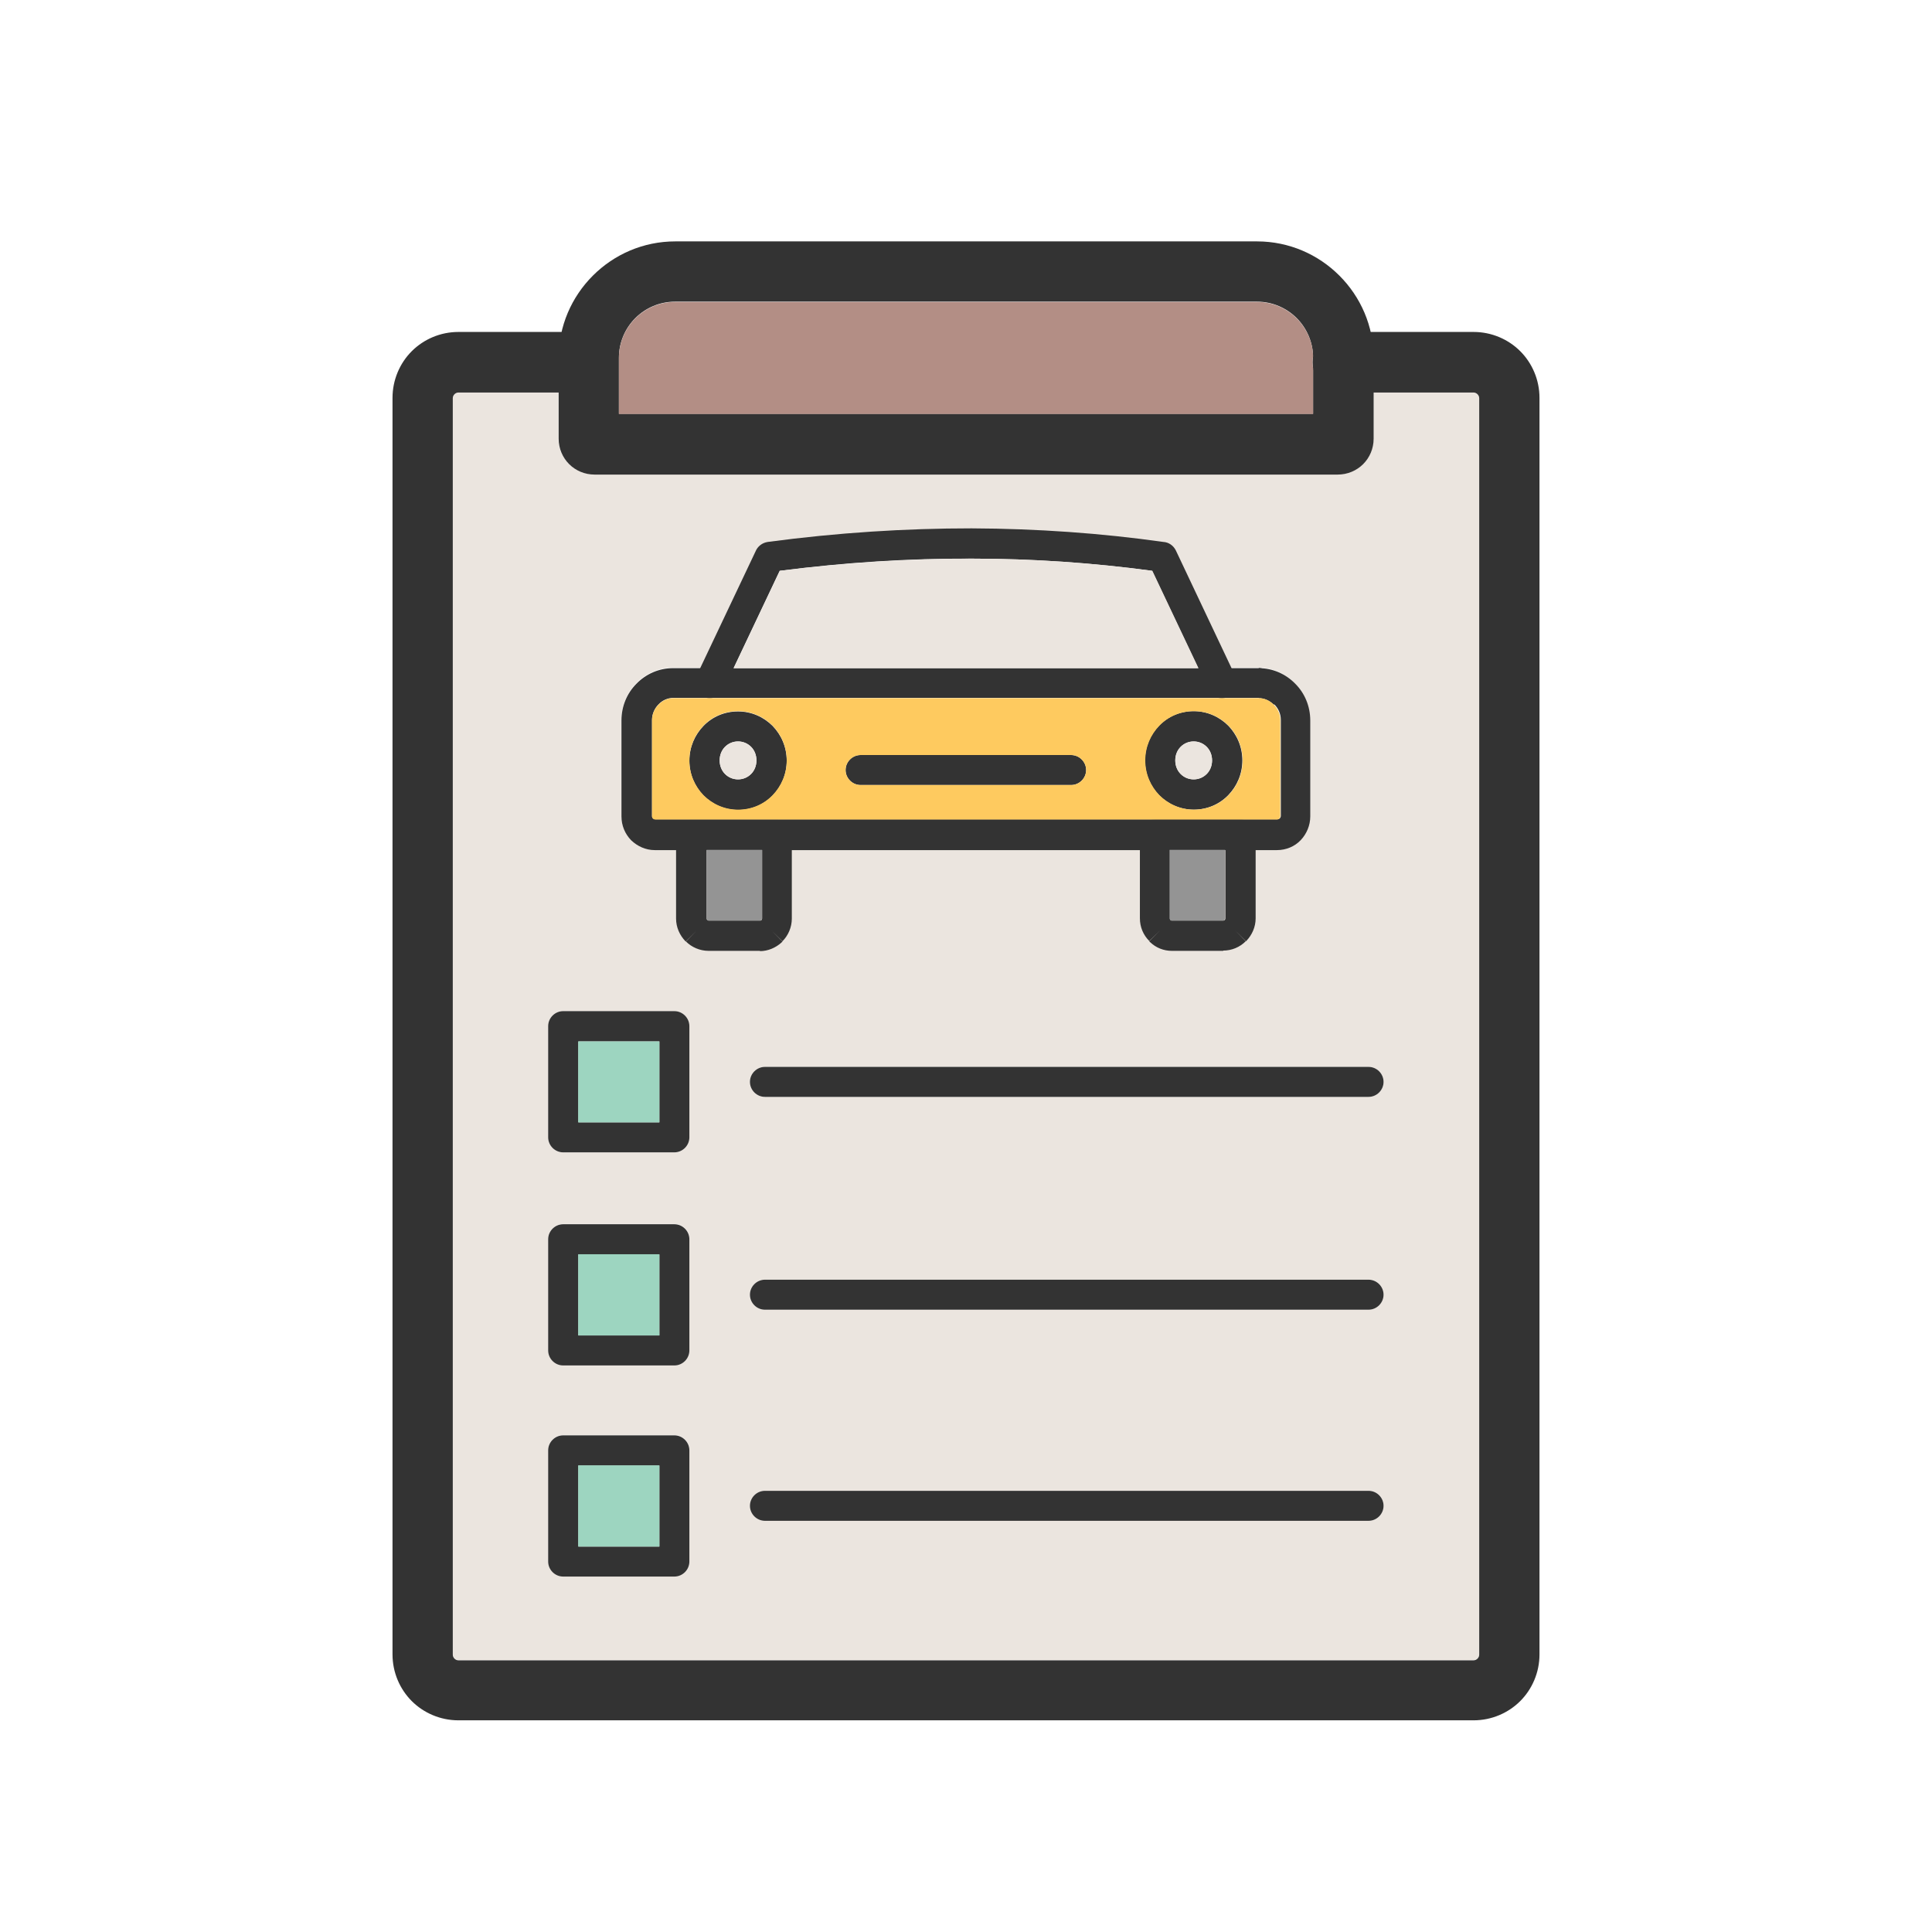
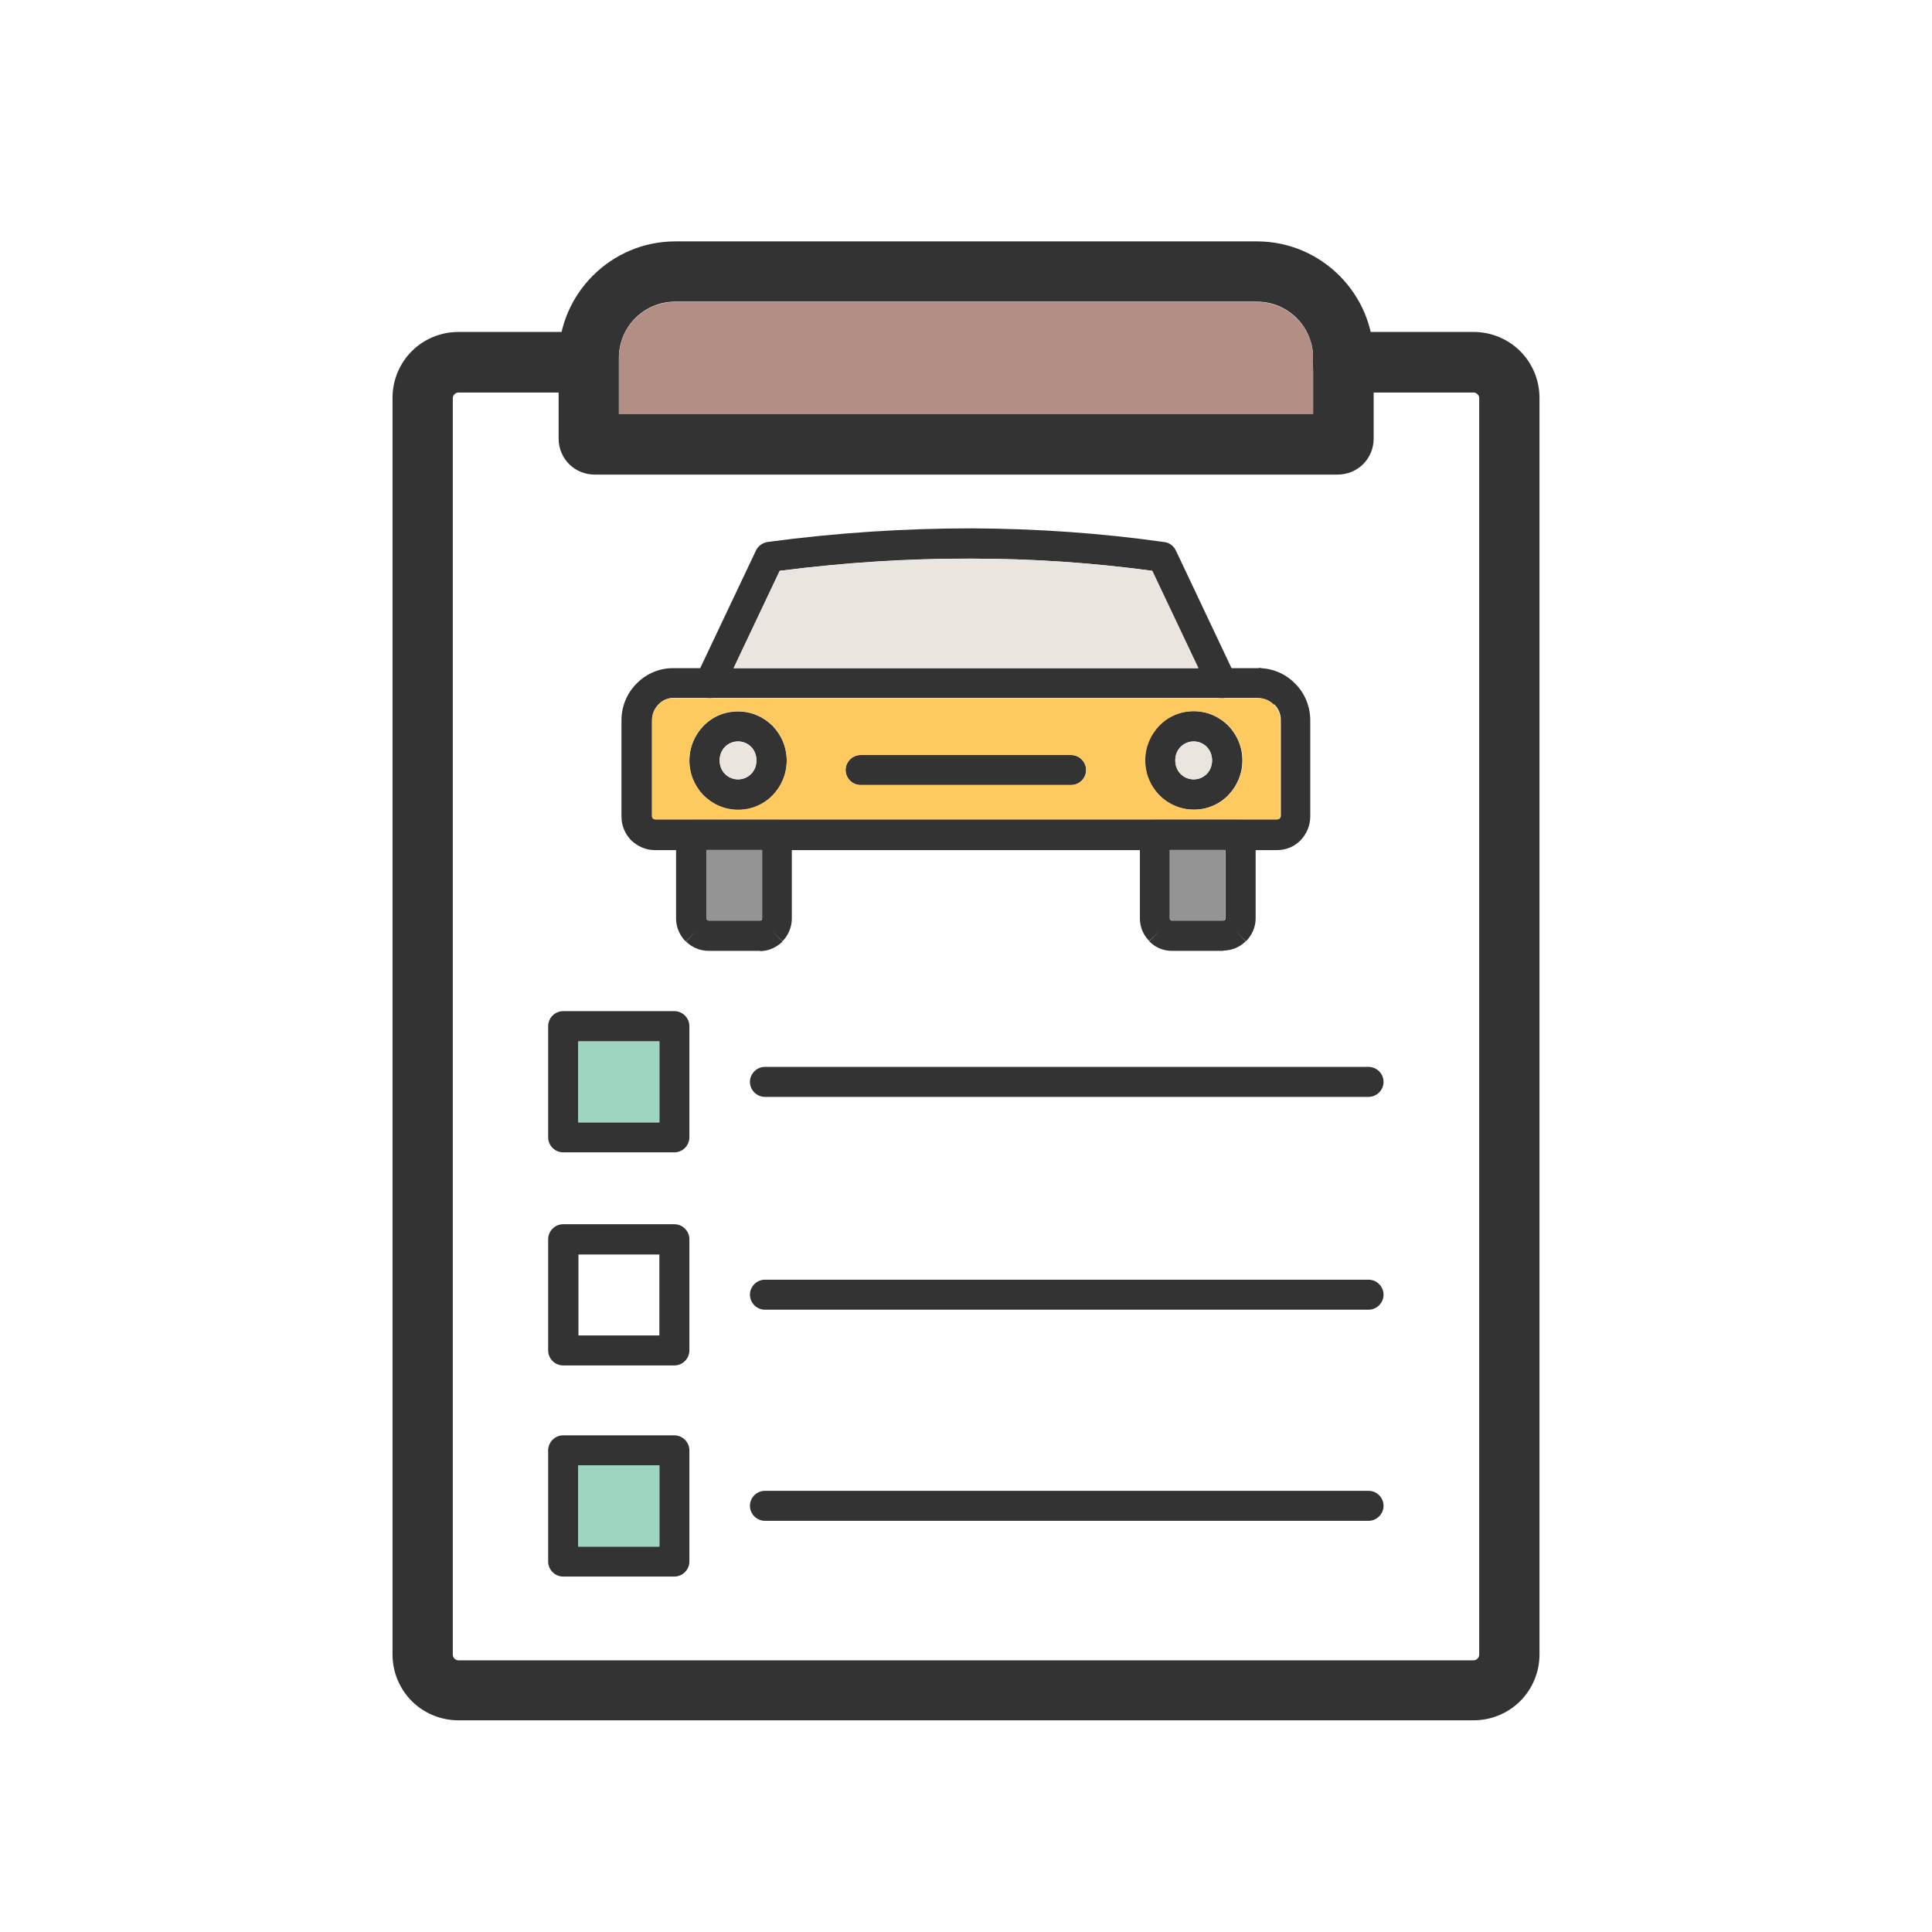
<svg xmlns="http://www.w3.org/2000/svg" xml:space="preserve" width="6.827in" height="6.827in" style="shape-rendering:geometricPrecision; text-rendering:geometricPrecision; image-rendering:optimizeQuality; fill-rule:evenodd; clip-rule:evenodd" viewBox="0 0 6.827 6.827">
  <defs>
    <style type="text/css">
   
    .fil6 {fill:none}
    .fil4 {fill:#949494}
    .fil3 {fill:#9DD5C0}
    .fil5 {fill:#B38E85}
    .fil0 {fill:#EBE5DF}
    .fil2 {fill:#FECA5F}
    .fil1 {fill:#333333;fill-rule:nonzero}
   
  </style>
  </defs>
  <g id="Layer_x0020_1">
-     <path class="fil0" d="M1.99 3.573l0.393 0c0.029,0 0.053,0.024 0.053,0.053l0 0.393c0,0.029 -0.024,0.053 -0.053,0.053l-0.393 0c-0.029,0 -0.053,-0.024 -0.053,-0.053l0 -0.393c0,-0.029 0.024,-0.053 0.053,-0.053zm0.66 1.748c0,-0.029 0.024,-0.053 0.053,-0.053l2.133 0c0.029,0 0.053,0.024 0.053,0.053 0,0.029 -0.024,0.053 -0.053,0.053l-2.133 0c-0.029,0 -0.053,-0.024 -0.053,-0.053zm0 -0.746c0,-0.029 0.024,-0.053 0.053,-0.053l2.133 0c0.029,0 0.053,0.024 0.053,0.053 0,0.029 -0.024,0.053 -0.053,0.053l-2.133 0c-0.029,0 -0.053,-0.024 -0.053,-0.053zm0 -0.752c0,-0.029 0.024,-0.053 0.053,-0.053l2.133 0c0.029,0 0.053,0.024 0.053,0.053 0,0.029 -0.024,0.053 -0.053,0.053l-2.133 0c-0.029,0 -0.053,-0.024 -0.053,-0.053zm-0.66 0.502l0.393 0c0.029,0 0.053,0.024 0.053,0.053l0 0.393c0,0.029 -0.024,0.053 -0.053,0.053l-0.393 0c-0.029,0 -0.053,-0.024 -0.053,-0.053l0 -0.393c0,-0.029 0.024,-0.053 0.053,-0.053zm0 0.746l0.393 0c0.029,0 0.053,0.024 0.053,0.053l0 0.393c0,0.029 -0.024,0.053 -0.053,0.053l-0.393 0c-0.029,0 -0.053,-0.024 -0.053,-0.053l0 -0.393c0,-0.029 0.024,-0.053 0.053,-0.053zm0.4 -2.069l-0.076 0c-0.033,0 -0.062,-0.014 -0.084,-0.035 -0.021,-0.022 -0.034,-0.051 -0.034,-0.084l0 -0.339c0,-0.051 0.02,-0.097 0.053,-0.13 0.033,-0.034 0.079,-0.055 0.129,-0.055l0.096 0 -0.015 0.031c-0.013,0.027 -0.001,0.058 0.025,0.071 0.027,0.013 0.058,0.001 0.071,-0.025l0.036 -0.076 0.163 -0.344c0.232,-0.03 0.457,-0.044 0.677,-0.043 0.218,0 0.431,0.015 0.639,0.043l0.163 0.344 0.036 0.076c0.013,0.027 0.044,0.038 0.071,0.025 0.027,-0.013 0.038,-0.044 0.025,-0.071l-0.015 -0.031 0.096 0c0.05,0 0.096,0.021 0.129,0.055 0.033,0.033 0.053,0.079 0.053,0.13l0 0.339c0,0.032 -0.013,0.062 -0.034,0.084 -0.021,0.022 -0.051,0.035 -0.084,0.035l-0.076 0 0 -0.053c0,-0.029 -0.024,-0.053 -0.053,-0.053l-0.303 0c-0.029,0 -0.053,0.024 -0.053,0.053l0 0.053 -1.227 0 0 -0.053c0,-0.029 -0.024,-0.053 -0.053,-0.053l-0.303 0c-0.029,0 -0.053,0.024 -0.053,0.053l0 0.053zm0.107 0.243l0 -0.243 0.196 0 0 0.243 -0.002 0.005 -0 -0 -0.005 0.002 -0.182 0c-0.002,0 -0.004,-0.001 -0.005,-0.002l0 -0 -0.002 -0.005zm2.229 -1.569l-2.626 0c-0.035,0 -0.067,-0.014 -0.09,-0.037 -0.023,-0.023 -0.037,-0.055 -0.037,-0.09l0 -0.163 -0.353 0c-0.005,0 -0.01,0.002 -0.014,0.006 -0.004,0.004 -0.006,0.009 -0.006,0.014l0 4.44c0,0.005 0.002,0.01 0.006,0.014 0.004,0.004 0.009,0.006 0.014,0.006l3.587 0c0.005,0 0.01,-0.002 0.014,-0.006 0.004,-0.004 0.006,-0.009 0.006,-0.014l0 -4.44c0,-0.005 -0.002,-0.01 -0.006,-0.014 -0.004,-0.004 -0.009,-0.006 -0.014,-0.006l-0.353 0 0 0.163c0,0.035 -0.014,0.067 -0.037,0.09 -0.023,0.023 -0.055,0.037 -0.09,0.037zm-0.593 1.569l0 -0.243 0.196 0 0 0.243 -0.002 0.005 0 0c-0.001,0.001 -0.003,0.002 -0.005,0.002l-0.182 0 -0.005 -0.002 -0 0 -0.002 -0.005z" />
    <path class="fil1" d="M4.745 1.173c-0.059,0 -0.107,0.048 -0.107,0.107 0,0.059 0.048,0.107 0.107,0.107l0.462 0c0.005,0 0.01,0.002 0.014,0.006 0.004,0.004 0.006,0.009 0.006,0.014l0 4.44c0,0.005 -0.002,0.01 -0.006,0.014 -0.004,0.004 -0.009,0.006 -0.014,0.006l-3.587 0c-0.005,0 -0.01,-0.002 -0.014,-0.006 -0.004,-0.004 -0.006,-0.009 -0.006,-0.014l0 -4.44c0,-0.005 0.002,-0.01 0.006,-0.014 0.004,-0.004 0.009,-0.006 0.014,-0.006l0.453 0c0.059,0 0.107,-0.048 0.107,-0.107 0,-0.059 -0.048,-0.107 -0.107,-0.107l-0.453 0c-0.064,0 -0.123,0.026 -0.165,0.068 -0.042,0.042 -0.068,0.101 -0.068,0.165l0 4.44c0,0.064 0.026,0.123 0.068,0.165 0.042,0.042 0.101,0.068 0.165,0.068l3.587 0c0.064,0 0.123,-0.026 0.165,-0.068 0.042,-0.042 0.068,-0.101 0.068,-0.165l0 -4.44c0,-0.064 -0.026,-0.123 -0.068,-0.165 -0.042,-0.042 -0.101,-0.068 -0.165,-0.068l-0.462 0z" />
    <path class="fil1" d="M2.385 0.853l2.057 0c0.113,0 0.216,0.046 0.291,0.121 0.075,0.075 0.121,0.178 0.121,0.291l0 0.285c0,0.035 -0.014,0.067 -0.037,0.09 -0.023,0.023 -0.055,0.037 -0.09,0.037l-2.626 0c-0.035,0 -0.067,-0.014 -0.09,-0.037 -0.023,-0.023 -0.037,-0.055 -0.037,-0.09l0 -0.285c0,-0.113 0.046,-0.216 0.121,-0.291 0.075,-0.075 0.178,-0.121 0.291,-0.121zm2.057 0.213l-2.057 0c-0.054,0 -0.104,0.022 -0.14,0.058 -0.036,0.036 -0.058,0.086 -0.058,0.14l0 0.198 2.453 0 0 -0.198c0,-0.054 -0.022,-0.104 -0.058,-0.14 -0.036,-0.036 -0.086,-0.058 -0.14,-0.058z" />
    <path class="fil1" d="M4.448 2.361c0.05,0 0.096,0.021 0.129,0.055 0.033,0.033 0.053,0.079 0.053,0.13l0 0.339c0,0.032 -0.013,0.062 -0.034,0.084 -0.021,0.022 -0.051,0.035 -0.084,0.035l-2.198 0c-0.033,0 -0.062,-0.014 -0.084,-0.035 -0.021,-0.022 -0.034,-0.051 -0.034,-0.084l0 -0.339c0,-0.051 0.02,-0.097 0.053,-0.13 0.033,-0.034 0.079,-0.055 0.129,-0.055l2.068 0zm0.053 0.129c-0.014,-0.014 -0.033,-0.023 -0.053,-0.023l0 -0.107c0.029,0 0.053,0.024 0.053,0.053 0,0.029 -0.024,0.053 -0.053,0.053l-2.068 0c-0.021,0 -0.04,0.009 -0.053,0.023 -0.014,0.014 -0.023,0.034 -0.023,0.055l0 0.339c0,0.004 0.001,0.007 0.004,0.009 0.002,0.002 0.005,0.003 0.008,0.003l2.198 0c0.003,0 0.006,-0.001 0.008,-0.003 0.002,-0.002 0.004,-0.005 0.004,-0.009l0 -0.339c0,-0.022 -0.009,-0.041 -0.023,-0.055z" />
    <path class="fil1" d="M4.27 2.437c0.013,0.027 0.044,0.038 0.071,0.025 0.027,-0.013 0.038,-0.044 0.025,-0.071l-0.211 -0.446 -0.048 0.023 0.048 -0.023c-0.009,-0.018 -0.026,-0.029 -0.044,-0.03 -0.22,-0.031 -0.445,-0.047 -0.678,-0.048 -0.233,-0 -0.473,0.015 -0.72,0.048l0.007 0.053 -0.007 -0.053c-0.02,0.003 -0.036,0.016 -0.043,0.033l-0.21 0.443c-0.013,0.027 -0.001,0.058 0.025,0.071 0.027,0.013 0.058,0.001 0.071,-0.025l0.199 -0.42c0.232,-0.03 0.457,-0.044 0.677,-0.043 0.218,0 0.431,0.015 0.639,0.043l0.199 0.42z" />
    <path class="fil1" d="M4.141 3.253l0.182 0c0.002,0 0.004,-0.001 0.005,-0.002l-0 -0 7.87402e-006 -7.87402e-006 -3.93701e-006 -3.93701e-006 0 -0c0.001,-0.001 0.002,-0.003 0.002,-0.005l0 -0.243 -0.196 0 0 0.243c0,0.002 0.001,0.004 0.002,0.005l7.87402e-006 7.87402e-006 0 -0 0.001 0.001c0.001,0.001 0.003,0.001 0.004,0.001zm0.182 0.107l-0.182 0c-0.029,0 -0.056,-0.011 -0.076,-0.03 -0.001,-0.001 -0.003,-0.002 -0.004,-0.004l0.038 -0.038 -0.038 0.037c-0.021,-0.021 -0.033,-0.049 -0.033,-0.08l0 -0.296c0,-0.029 0.024,-0.053 0.053,-0.053l0.303 0c0.029,0 0.053,0.024 0.053,0.053l0 0.296c0,0.031 -0.013,0.059 -0.033,0.08l-0.001 0.001 -0.038 -0.038 0.037 0.038c-0.021,0.021 -0.049,0.033 -0.08,0.033z" />
    <path class="fil1" d="M2.686 3.36l-0.182 0c-0.031,0 -0.06,-0.013 -0.08,-0.033l0.037 -0.038 -0.038 0.038 -0.001 -0.001c-0.02,-0.021 -0.033,-0.049 -0.033,-0.08l0 -0.296c0,-0.029 0.024,-0.053 0.053,-0.053l0.303 0c0.029,0 0.053,0.024 0.053,0.053l0 0.296c0,0.031 -0.013,0.06 -0.033,0.08l-0.038 -0.037 0.038 0.038c-0.001,0.001 -0.003,0.003 -0.004,0.004 -0.02,0.018 -0.047,0.03 -0.076,0.03zm-0.182 -0.107l0.182 0c0.002,0 0.003,-0 0.004,-0.001l0.001 -0.001 0 0 7.87402e-006 -7.87402e-006c0.001,-0.001 0.002,-0.003 0.002,-0.005l0 -0.243 -0.196 0 0 0.243c0,0.002 0.001,0.004 0.002,0.005l0 0 -3.93701e-006 3.93701e-006 7.87402e-006 7.87402e-006 -0 0c0.001,0.001 0.003,0.002 0.005,0.002z" />
    <path class="fil1" d="M4.218 2.513c0.048,0 0.091,0.02 0.122,0.051 0.031,0.032 0.05,0.075 0.05,0.123 0,0.048 -0.019,0.091 -0.05,0.123 -0.031,0.032 -0.074,0.051 -0.122,0.051 -0.048,0 -0.091,-0.02 -0.122,-0.051 -0.031,-0.032 -0.05,-0.075 -0.05,-0.123 0,-0.048 0.019,-0.091 0.05,-0.123 0.031,-0.032 0.074,-0.051 0.122,-0.051zm0.046 0.126c-0.012,-0.012 -0.028,-0.019 -0.046,-0.019 -0.018,0 -0.034,0.007 -0.046,0.019 -0.012,0.012 -0.019,0.029 -0.019,0.048 0,0.019 0.007,0.036 0.019,0.048 0.012,0.012 0.028,0.019 0.046,0.019 0.018,0 0.034,-0.007 0.046,-0.019 0.012,-0.012 0.019,-0.029 0.019,-0.048 0,-0.019 -0.007,-0.036 -0.019,-0.048z" />
    <path class="fil1" d="M2.608 2.62c-0.018,0 -0.034,0.007 -0.046,0.019 -0.012,0.012 -0.019,0.029 -0.019,0.048 0,0.019 0.007,0.036 0.019,0.048 0.012,0.012 0.028,0.019 0.046,0.019 0.018,0 0.034,-0.007 0.046,-0.019 0.012,-0.012 0.019,-0.029 0.019,-0.048 0,-0.019 -0.007,-0.036 -0.019,-0.048 -0.012,-0.012 -0.028,-0.019 -0.046,-0.019zm-0.122 -0.055c0.031,-0.032 0.074,-0.051 0.122,-0.051 0.048,0 0.091,0.02 0.122,0.051 0.031,0.032 0.05,0.075 0.05,0.123 0,0.048 -0.019,0.091 -0.05,0.123 -0.031,0.032 -0.074,0.051 -0.122,0.051 -0.048,0 -0.091,-0.02 -0.122,-0.051 -0.031,-0.032 -0.05,-0.075 -0.05,-0.123 0,-0.048 0.019,-0.091 0.05,-0.123z" />
    <path class="fil1" d="M3.041 2.668c-0.029,0 -0.053,0.024 -0.053,0.053 0,0.029 0.024,0.053 0.053,0.053l0.744 0c0.029,0 0.053,-0.024 0.053,-0.053 0,-0.029 -0.024,-0.053 -0.053,-0.053l-0.744 0z" />
    <path class="fil1" d="M1.99 3.573l0.393 0c0.029,0 0.053,0.024 0.053,0.053l0 0.393c0,0.029 -0.024,0.053 -0.053,0.053l-0.393 0c-0.029,0 -0.053,-0.024 -0.053,-0.053l0 -0.393c0,-0.029 0.024,-0.053 0.053,-0.053zm0.34 0.107l-0.286 0 0 0.286 0.286 0 0 -0.286z" />
    <path class="fil1" d="M1.99 4.326l0.393 0c0.029,0 0.053,0.024 0.053,0.053l0 0.393c0,0.029 -0.024,0.053 -0.053,0.053l-0.393 0c-0.029,0 -0.053,-0.024 -0.053,-0.053l0 -0.393c0,-0.029 0.024,-0.053 0.053,-0.053zm0.34 0.107l-0.286 0 0 0.286 0.286 0 0 -0.286z" />
    <path class="fil1" d="M1.99 5.072l0.393 0c0.029,0 0.053,0.024 0.053,0.053l0 0.393c0,0.029 -0.024,0.053 -0.053,0.053l-0.393 0c-0.029,0 -0.053,-0.024 -0.053,-0.053l0 -0.393c0,-0.029 0.024,-0.053 0.053,-0.053zm0.34 0.107l-0.286 0 0 0.286 0.286 0 0 -0.286z" />
    <path class="fil1" d="M2.703 3.77c-0.029,0 -0.053,0.024 -0.053,0.053 0,0.029 0.024,0.053 0.053,0.053l2.133 0c0.029,0 0.053,-0.024 0.053,-0.053 0,-0.029 -0.024,-0.053 -0.053,-0.053l-2.133 0z" />
    <path class="fil1" d="M2.703 4.522c-0.029,0 -0.053,0.024 -0.053,0.053 0,0.029 0.024,0.053 0.053,0.053l2.133 0c0.029,0 0.053,-0.024 0.053,-0.053 0,-0.029 -0.024,-0.053 -0.053,-0.053l-2.133 0z" />
    <path class="fil1" d="M2.703 5.268c-0.029,0 -0.053,0.024 -0.053,0.053 0,0.029 0.024,0.053 0.053,0.053l2.133 0c0.029,0 0.053,-0.024 0.053,-0.053 0,-0.029 -0.024,-0.053 -0.053,-0.053l-2.133 0z" />
    <path class="fil2" d="M2.747 2.896l1.333 0 0.303 0 0.129 0c0.003,0 0.006,-0.001 0.008,-0.003 0.002,-0.002 0.004,-0.005 0.004,-0.009l0 -0.339c0,-0.022 -0.009,-0.041 -0.023,-0.055 -0.014,-0.014 -0.033,-0.023 -0.053,-0.023l-2.068 0c-0.021,0 -0.04,0.009 -0.053,0.023 -0.014,0.014 -0.023,0.034 -0.023,0.055l0 0.339c0,0.004 0.001,0.007 0.004,0.009 0.002,0.002 0.005,0.003 0.008,0.003l0.129 0 0.303 0zm-0.017 -0.332c0.031,0.032 0.05,0.075 0.05,0.123 0,0.048 -0.019,0.091 -0.05,0.123 -0.031,0.032 -0.074,0.051 -0.122,0.051 -0.048,0 -0.091,-0.02 -0.122,-0.051 -0.031,-0.032 -0.05,-0.075 -0.05,-0.123 0,-0.048 0.019,-0.091 0.05,-0.123 0.031,-0.032 0.074,-0.051 0.122,-0.051 0.048,0 0.091,0.02 0.122,0.051zm0.258 0.157c0,-0.029 0.024,-0.053 0.053,-0.053l0.744 0c0.029,0 0.053,0.024 0.053,0.053 0,0.029 -0.024,0.053 -0.053,0.053l-0.744 0c-0.029,0 -0.053,-0.024 -0.053,-0.053zm1.109 -0.157c0.031,-0.032 0.074,-0.051 0.122,-0.051 0.048,0 0.091,0.02 0.122,0.051 0.031,0.032 0.05,0.075 0.05,0.123 0,0.048 -0.019,0.091 -0.05,0.123 -0.031,0.032 -0.074,0.051 -0.122,0.051 -0.048,0 -0.091,-0.02 -0.122,-0.051 -0.031,-0.032 -0.05,-0.075 -0.05,-0.123 0,-0.048 0.019,-0.091 0.05,-0.123z" />
    <path class="fil0" d="M4.153 2.687c0,0.019 0.007,0.036 0.019,0.048 0.012,0.012 0.028,0.019 0.046,0.019 0.018,0 0.034,-0.007 0.046,-0.019 0.012,-0.012 0.019,-0.029 0.019,-0.048 0,-0.019 -0.007,-0.036 -0.019,-0.048 -0.012,-0.012 -0.028,-0.019 -0.046,-0.019 -0.018,0 -0.034,0.007 -0.046,0.019 -0.012,0.012 -0.019,0.029 -0.019,0.048z" />
    <path class="fil0" d="M2.654 2.735c0.012,-0.012 0.019,-0.029 0.019,-0.048 0,-0.019 -0.007,-0.036 -0.019,-0.048 -0.012,-0.012 -0.028,-0.019 -0.046,-0.019 -0.018,0 -0.034,0.007 -0.046,0.019 -0.012,0.012 -0.019,0.029 -0.019,0.048 0,0.019 0.007,0.036 0.019,0.048 0.012,0.012 0.028,0.019 0.046,0.019 0.018,0 0.034,-0.007 0.046,-0.019z" />
    <path class="fil0" d="M2.593 2.361l1.642 0 -0.163 -0.344c-0.208,-0.028 -0.421,-0.043 -0.639,-0.043 -0.219,-0 -0.445,0.014 -0.677,0.043l-0.163 0.344z" />
    <polygon class="fil3" points="2.33,3.68 2.043,3.68 2.043,3.966 2.33,3.966 " />
-     <polygon class="fil3" points="2.33,4.432 2.043,4.432 2.043,4.719 2.33,4.719 " />
    <polygon class="fil3" points="2.33,5.178 2.043,5.178 2.043,5.465 2.33,5.465 " />
    <path class="fil4" d="M4.327 3.251l0 0zm-0.187 0.002l0.182 0c0.002,0 0.004,-0.001 0.005,-0.002l-9.84252e-005 -0 0.002 -0.005 0 -0.243 -0.196 0 0 0.243 0.002 0.005 0 -0 0.005 0.002z" />
    <path class="fil4" d="M2.693 3.246l0 -0.243 -0.196 0 0 0.243 0.002 0.005 -0 0c0.001,0.001 0.003,0.002 0.005,0.002l0.182 0 0.005 -0.002 0 0 0.002 -0.005z" />
    <path class="fil5" d="M2.187 1.463l2.453 0 0 -0.162c-0.001,-0.007 -0.002,-0.014 -0.002,-0.021 0,-0.007 0.001,-0.014 0.002,-0.021 -0.001,-0.052 -0.024,-0.1 -0.058,-0.134 -0.036,-0.036 -0.086,-0.058 -0.14,-0.058l-2.057 0c-0.054,0 -0.104,0.022 -0.14,0.058 -0.036,0.036 -0.058,0.086 -0.058,0.14l0 0.198z" />
  </g>
  <rect class="fil6" width="6.827" height="6.827" />
</svg>